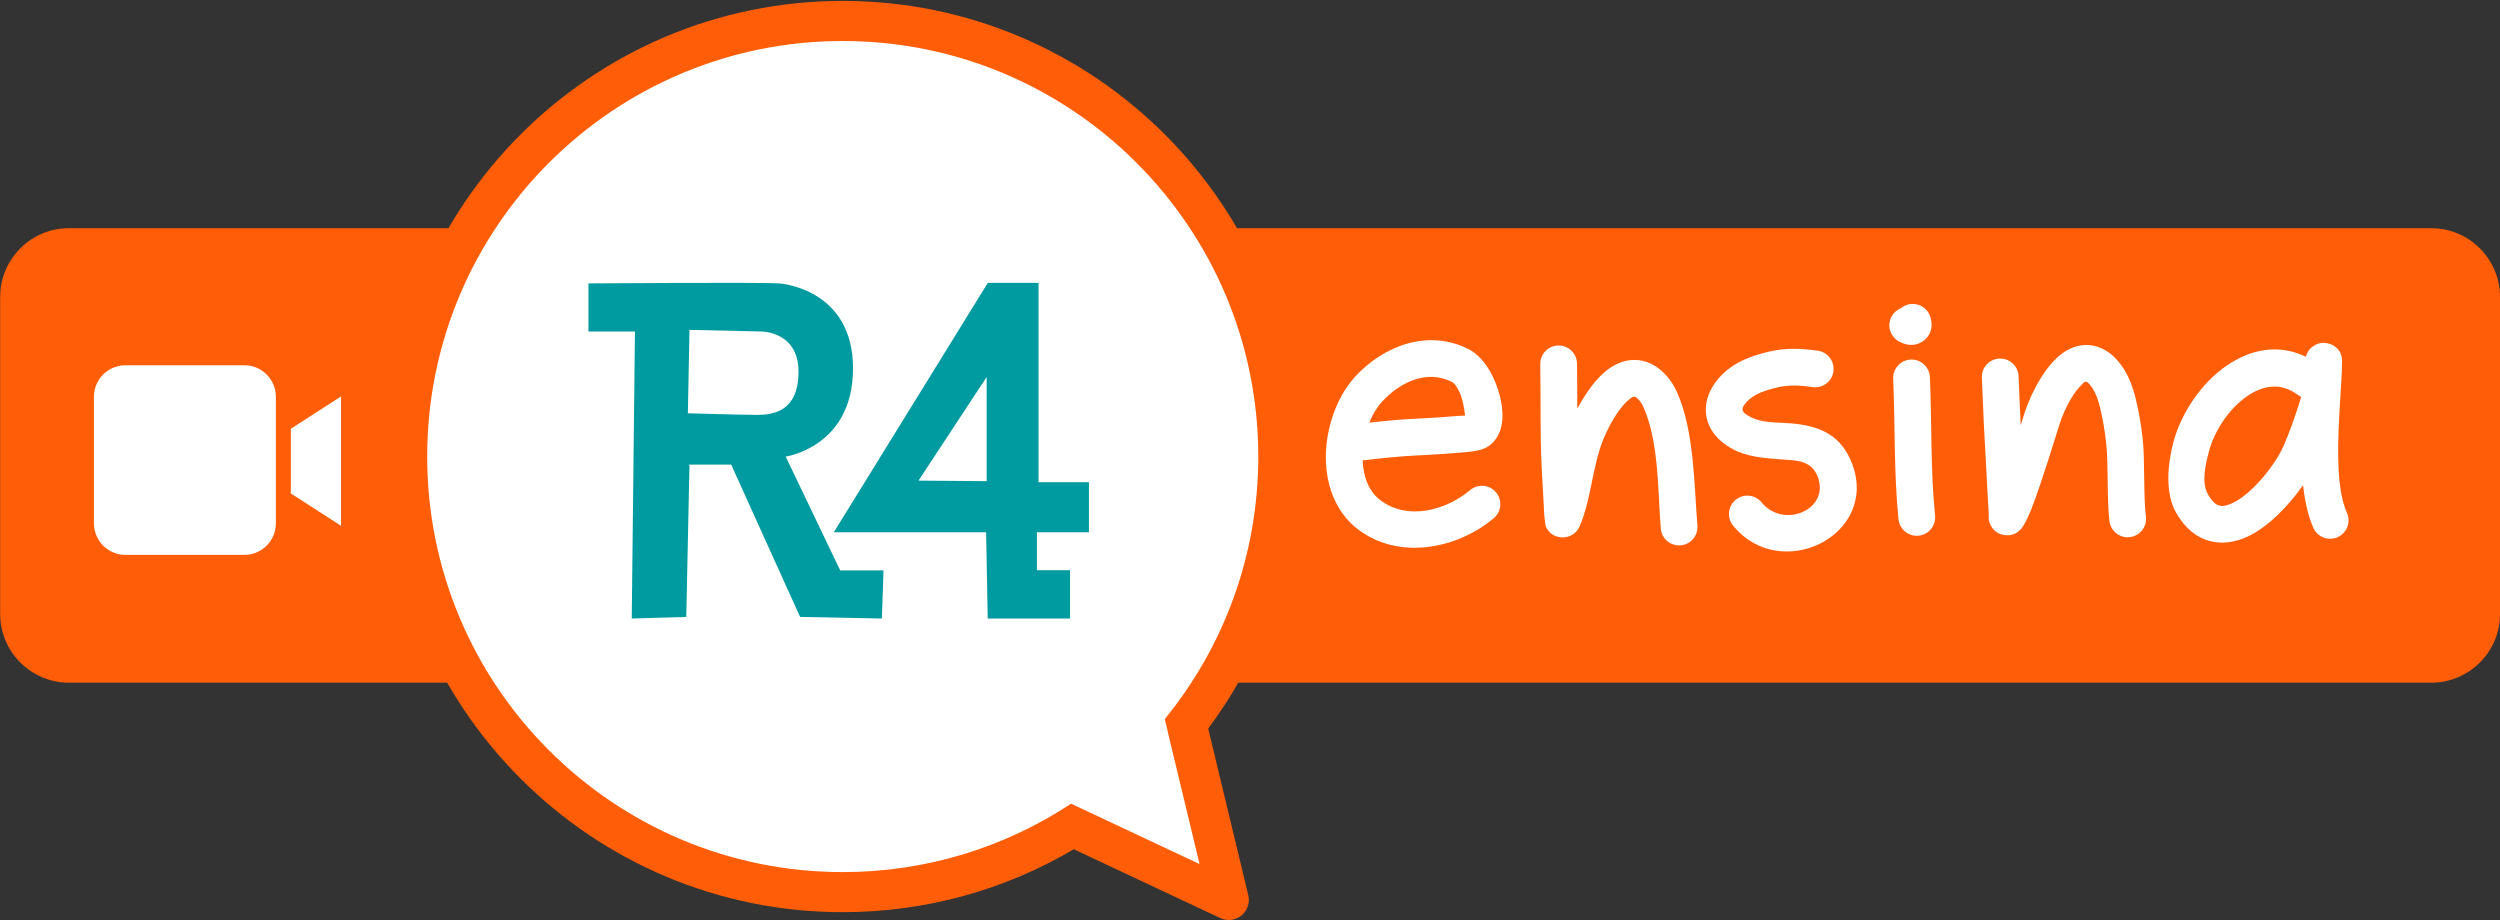
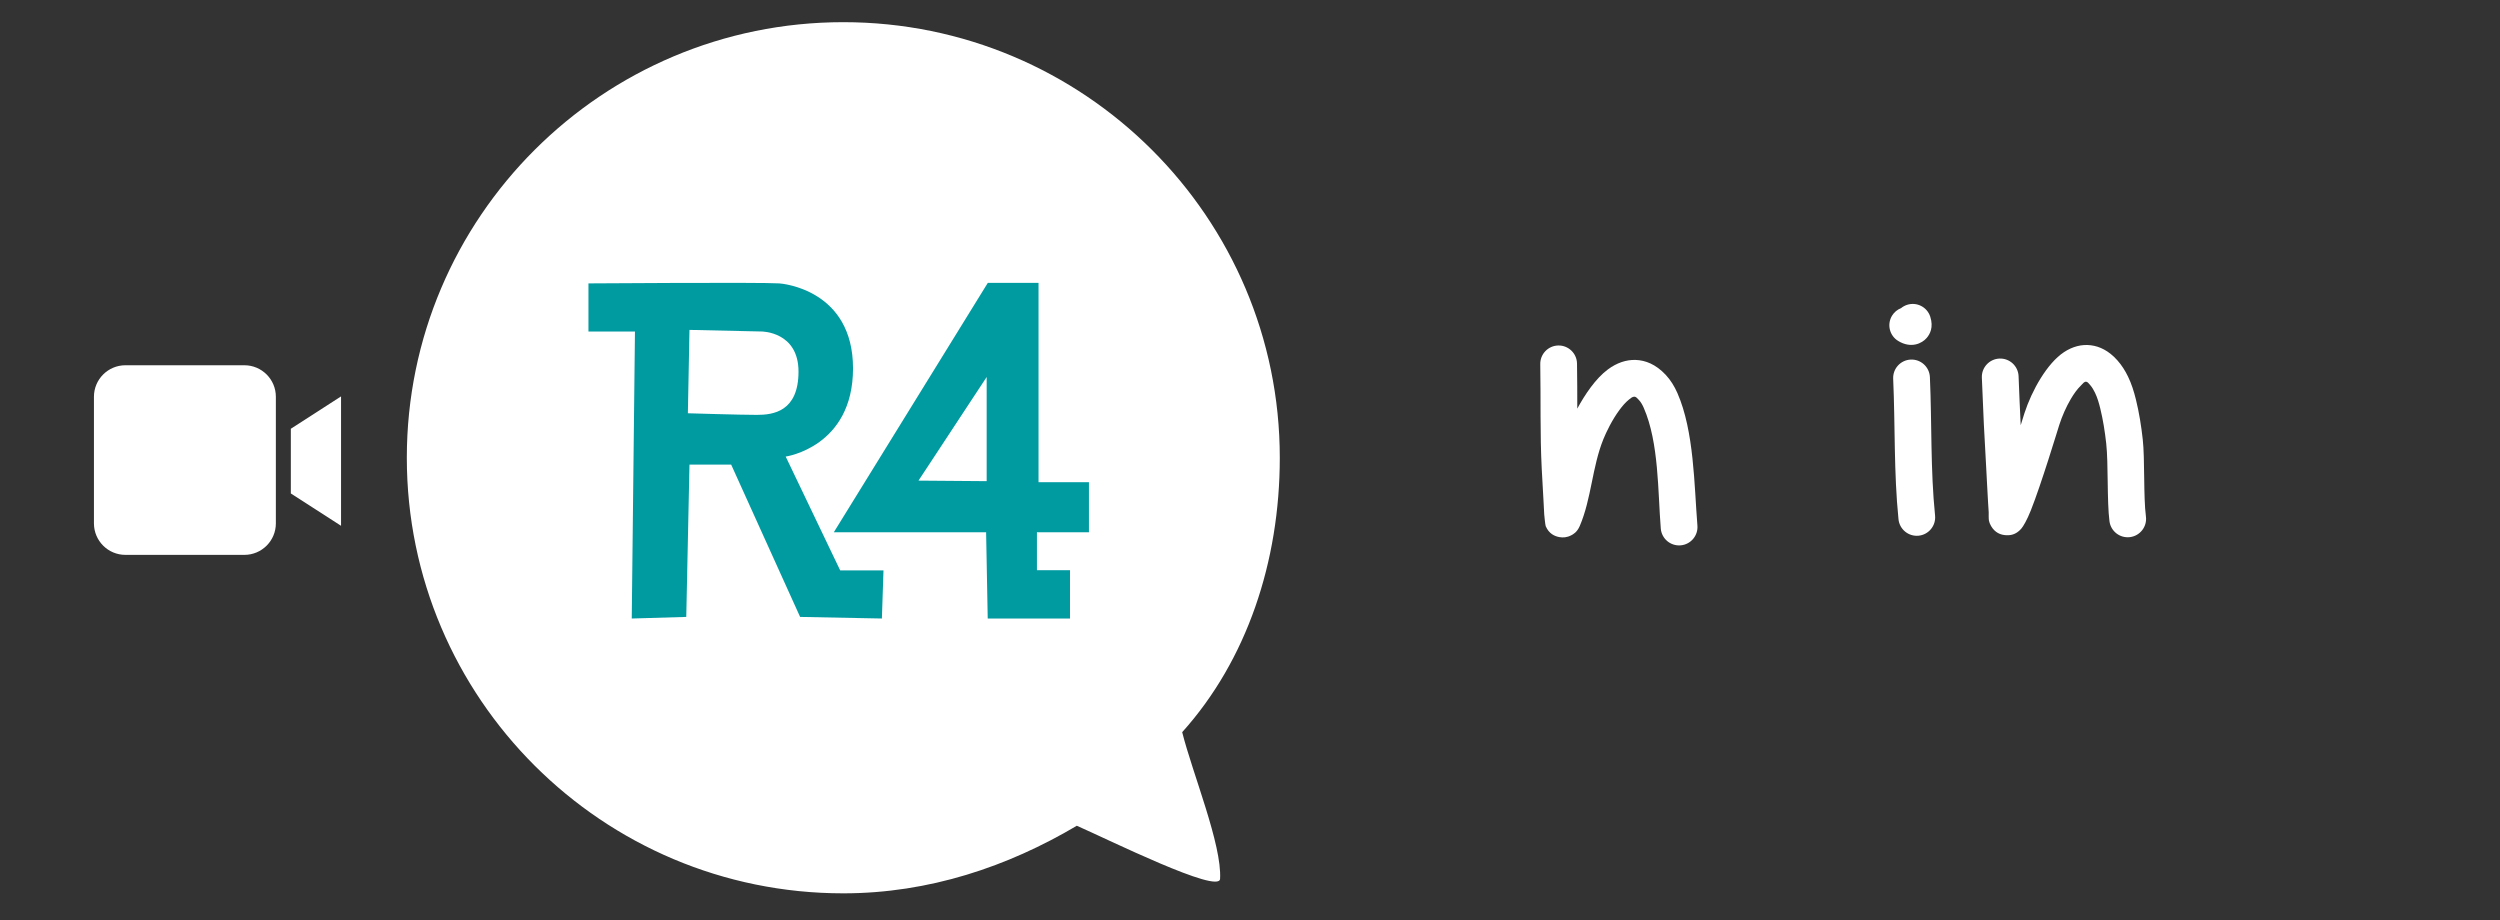
<svg xmlns="http://www.w3.org/2000/svg" width="652" height="240" viewBox="0 0 652 240" fill="none">
  <rect x="0" y="0" width="652" height="240" fill="#333333" stroke="none" />
-   <path fill-rule="evenodd" clip-rule="evenodd" d="M652.008 77.455C652.008 67.55 643.966 59.508 634.061 59.508H17.986C8.081 59.508 0.039 67.55 0.039 77.455V160.101C0.039 170.006 8.081 178.048 17.986 178.048H634.061C643.966 178.048 652.008 170.006 652.008 160.101V77.455Z" fill="#FF5D07" />
-   <path fill-rule="evenodd" clip-rule="evenodd" d="M355.377 120.073C360.246 119.495 365.151 118.972 370.04 118.758C373.663 118.599 377.275 118.326 380.89 118.036C382.51 117.906 385.026 117.729 386.686 117.124C389.641 116.045 391.714 113.104 391.843 108.787C391.946 105.309 390.75 100.729 388.776 97.152C387.211 94.315 385.125 92.131 383.034 91.069C372.486 85.71 360.842 90.124 353.378 98.28C348.086 104.063 345.02 113.705 345.943 122.394C346.604 128.616 349.254 134.306 354.151 138.046C364.856 146.222 380.114 143.117 389.576 135.148C391.599 133.444 391.859 130.418 390.155 128.395C388.451 126.371 385.425 126.112 383.401 127.816C377.125 133.102 367.07 135.851 359.969 130.428C356.824 128.025 355.53 124.134 355.377 120.073ZM382.105 108.371C381.924 106.936 381.447 103.821 380.545 102.085C379.993 101.021 379.457 100.004 378.691 99.615C372.142 96.287 365.084 99.687 360.45 104.751C359.077 106.251 357.948 108.137 357.105 110.225C361.268 109.757 365.449 109.364 369.62 109.181C373.128 109.027 376.624 108.762 380.124 108.481C380.669 108.437 381.404 108.438 382.105 108.371Z" fill="white" />
  <path fill-rule="evenodd" clip-rule="evenodd" d="M411.356 106.572C411.347 102.651 411.355 98.728 411.286 94.81C411.239 92.165 409.054 90.056 406.409 90.102C403.764 90.149 401.655 92.334 401.701 94.979C401.861 104.029 401.624 113.106 402.078 122.148C402.226 125.099 402.387 128.053 402.568 131.003C402.636 132.109 402.669 133.217 402.742 134.323C402.739 134.283 402.736 134.186 402.736 134.186C402.736 134.186 402.993 136.925 403.119 137.222C403.974 139.23 405.493 139.854 406.663 140.073C407.624 140.253 408.668 140.182 409.761 139.615C410.225 139.374 411.287 138.85 412.005 137.174C415.054 130.057 415.221 121.777 418.171 114.511C418.907 112.7 420.4 109.565 422.361 106.908C423.111 105.891 423.925 104.942 424.81 104.228C425.281 103.848 425.715 103.457 426.238 103.452C426.661 103.449 426.977 103.838 427.415 104.302C427.974 104.895 428.366 105.625 428.692 106.368C432.659 115.42 432.356 128.204 433.131 137.837C433.344 140.473 435.657 142.442 438.294 142.229C440.93 142.017 442.899 139.704 442.686 137.067C441.834 126.478 441.833 112.472 437.472 102.52C436.707 100.775 435.7 99.116 434.388 97.725C431.794 94.975 429.106 93.962 426.589 93.873C424.093 93.784 421.623 94.656 419.351 96.335C416.143 98.705 413.301 102.961 411.356 106.572Z" fill="white" />
-   <path fill-rule="evenodd" clip-rule="evenodd" d="M474.078 91.46C469.877 90.867 465.623 90.689 461.459 91.676C458.696 92.332 455.821 93.202 453.319 94.579C447.782 97.625 444.544 102.815 444.895 107.527C445.149 110.924 447.035 114.518 451.978 117.175C455.646 119.147 460.168 119.497 464.627 119.818C468.432 120.092 472.419 119.969 474.078 124.371C477.309 132.943 465.108 138.029 459.434 131.032C457.767 128.978 454.747 128.662 452.692 130.329C450.637 131.995 450.322 135.016 451.988 137.07C464.323 152.28 490.072 139.625 483.048 120.99C480.212 113.466 474.68 111.287 468.338 110.531C464.334 110.054 459.894 110.548 456.517 108.732C455.354 108.107 454.514 107.613 454.455 106.814C454.417 106.31 454.718 105.844 455.056 105.379C455.736 104.445 456.754 103.63 457.94 102.978C459.695 102.012 461.733 101.463 463.672 101.003C466.662 100.294 469.719 100.526 472.737 100.952C475.357 101.322 477.784 99.496 478.154 96.877C478.524 94.257 476.698 91.83 474.078 91.46Z" fill="white" />
  <path fill-rule="evenodd" clip-rule="evenodd" d="M493.741 98.778C494.282 110.986 493.895 123.247 495.128 135.423C495.394 138.055 497.747 139.975 500.379 139.709C503.011 139.443 504.931 137.089 504.665 134.458C503.45 122.461 503.85 110.382 503.318 98.354C503.201 95.711 500.96 93.661 498.317 93.778C495.675 93.895 493.624 96.135 493.741 98.778Z" fill="white" />
  <path fill-rule="evenodd" clip-rule="evenodd" d="M495.802 80.359C494.849 80.727 494.006 81.402 493.436 82.343C492.066 84.606 492.791 87.555 495.054 88.926C498.433 90.972 501.261 89.558 502.478 88.14C503.319 87.16 504.319 85.389 503.407 82.58C502.591 80.063 499.885 78.684 497.369 79.5C496.779 79.691 496.252 79.986 495.802 80.359ZM494.23 85.34C494.248 85.405 494.267 85.471 494.289 85.538L494.23 85.34ZM494.193 85.196L494.196 85.208L494.192 85.19L494.193 85.196Z" fill="white" />
  <path fill-rule="evenodd" clip-rule="evenodd" d="M526.999 110.902C526.789 106.644 526.606 102.384 526.446 98.123C526.348 95.48 524.121 93.414 521.478 93.513C518.834 93.612 516.768 95.838 516.867 98.482C517.17 106.574 517.558 114.664 518.043 122.747C518.208 125.502 518.309 128.262 518.488 131.016C518.544 131.88 518.609 132.742 518.653 133.607C518.646 134.107 518.636 135.408 518.709 135.741C518.841 136.354 519.062 136.835 519.278 137.203C520.275 138.898 521.725 139.535 523.281 139.588C524.163 139.618 525.667 139.558 527.118 137.916C527.685 137.273 528.652 135.59 529.618 133.174C532.343 126.359 536.647 112.09 537.08 110.755C537.794 108.557 538.829 106.145 540.088 104.02C540.868 102.705 541.726 101.5 542.665 100.585C543.17 100.093 543.536 99.476 544.104 99.558C544.457 99.609 544.709 99.963 545.066 100.363C545.606 100.97 546.008 101.664 546.362 102.392C546.998 103.699 547.398 105.096 547.744 106.503C548.484 109.517 548.96 112.575 549.303 115.658C549.883 120.868 549.471 130.751 550.151 135.948C550.494 138.571 552.903 140.421 555.526 140.078C558.149 139.735 559.999 137.326 559.656 134.703C558.982 129.554 559.405 119.76 558.83 114.597C558.441 111.102 557.893 107.635 557.053 104.217C556.546 102.153 555.916 100.12 554.984 98.203C554.244 96.679 553.355 95.258 552.226 93.99C549.958 91.442 547.571 90.337 545.322 90.05C542.923 89.744 540.533 90.36 538.286 91.841C533.908 94.726 529.92 101.766 527.963 107.795C527.855 108.126 527.505 109.27 526.999 110.902Z" fill="white" />
-   <path fill-rule="evenodd" clip-rule="evenodd" d="M601.373 93.056C594.203 89.539 586.805 91.1 580.516 95.493C573.966 100.066 568.743 107.9 566.772 115.493C565.335 121.029 564.569 128.572 567.563 133.78C570.037 138.084 573.112 140.234 576.257 141.09C579.433 141.954 582.848 141.493 586.226 139.917C591.603 137.41 596.966 131.781 600.637 126.526C601.085 130.652 601.924 134.46 603.308 137.632C604.366 140.057 607.193 141.167 609.617 140.109C612.042 139.051 613.152 136.224 612.094 133.799C610.417 129.955 609.91 124.907 609.806 119.608C609.632 110.69 610.713 101.102 610.818 94.346C610.879 90.486 607.59 89.688 607.473 89.651C606.122 89.223 604.702 89.301 603.285 90.288C602.836 90.601 602.024 91.212 601.526 92.568C601.511 92.609 601.441 92.771 601.373 93.056ZM600.149 103.481C599.82 103.338 599.502 103.155 599.202 102.931C594.75 99.603 589.972 100.581 586.004 103.352C581.246 106.674 577.482 112.385 576.05 117.902C575.179 121.259 574.057 125.843 575.874 129.002C576.693 130.428 577.526 131.387 578.553 131.77C579.629 132.17 580.776 131.845 581.939 131.336C583.855 130.498 585.741 129.037 587.501 127.352C591.168 123.842 594.263 119.318 595.606 116.195C597.181 112.533 598.489 108.806 599.694 104.986C599.852 104.486 600.005 103.985 600.149 103.481Z" fill="white" />
  <path fill-rule="evenodd" clip-rule="evenodd" d="M219.935 5.782C282.762 5.782 333.77 56.685 333.77 119.383C333.77 146.499 325.168 172.213 308.317 190.949C310.99 201.642 318.72 220.34 318.195 229.213C317.955 233.271 288.943 218.915 280.837 215.353C262.893 225.981 242.329 232.983 219.935 232.983C157.107 232.983 106.099 182.08 106.099 119.383C106.099 56.685 157.107 5.782 219.935 5.782Z" fill="white" />
-   <path fill-rule="evenodd" clip-rule="evenodd" d="M280.043 221.483C262.37 231.911 241.771 237.894 219.786 237.894C154.203 237.894 100.958 184.649 100.958 119.066C100.958 53.484 154.203 0.239 219.786 0.239C285.369 0.239 338.614 53.484 338.614 119.066C338.614 145.645 329.869 170.197 315.098 190.003L325.555 233.485C326.024 235.44 325.332 237.49 323.774 238.76C322.216 240.029 320.068 240.293 318.249 239.438L280.043 221.483ZM304.438 190.296L303.773 187.529C319.012 168.864 328.159 145.025 328.159 119.066C328.159 59.254 279.599 10.693 219.786 10.693C159.973 10.693 111.412 59.254 111.412 119.066C111.412 178.879 159.973 227.44 219.786 227.44C241.773 227.44 262.24 220.878 279.339 209.603L282.526 211.099C282.551 211.11 282.576 211.122 282.601 211.134L284.106 211.841L290.254 214.727L290.251 214.729L312.845 225.347L304.528 190.762C304.491 190.607 304.461 190.451 304.438 190.296Z" fill="#FF5D07" />
  <path fill-rule="evenodd" clip-rule="evenodd" d="M257.626 73.766H270.85V125.764H283.995V138.823H270.432V148.701H279.056V161.309H257.597L257.178 138.823H217.451L257.626 73.766ZM239.542 125.346L257.323 98.322V125.487L239.542 125.346Z" fill="#009AA1" />
  <path fill-rule="evenodd" clip-rule="evenodd" d="M165.597 86.455L164.76 161.309L178.978 160.891L179.815 121.164H190.687L208.669 160.891L229.997 161.309L230.415 148.764H219.124L204.906 119.073C204.906 119.073 222.469 116.602 222.469 96.073C222.469 75.544 204.02 73.961 203.233 73.909C198.36 73.588 153.469 73.909 153.469 73.909V86.455H165.597ZM179.397 107.782L179.815 86.037L198.633 86.455C198.633 86.455 208.251 86.451 208.251 96.909C208.251 107.368 201.612 108.2 197.378 108.2C193.145 108.2 179.397 107.782 179.397 107.782Z" fill="#009AA1" />
  <path fill-rule="evenodd" clip-rule="evenodd" d="M71.944 103.468C71.944 98.937 68.265 95.258 63.734 95.258H32.71C28.179 95.258 24.5 98.937 24.5 103.468V136.501C24.5 141.032 28.179 144.711 32.71 144.711H63.734C68.265 144.711 71.944 141.032 71.944 136.501V103.468Z" fill="white" />
  <path fill-rule="evenodd" clip-rule="evenodd" d="M88.944 103.382V137.129L75.849 128.693V111.819L88.944 103.382Z" fill="white" />
</svg>